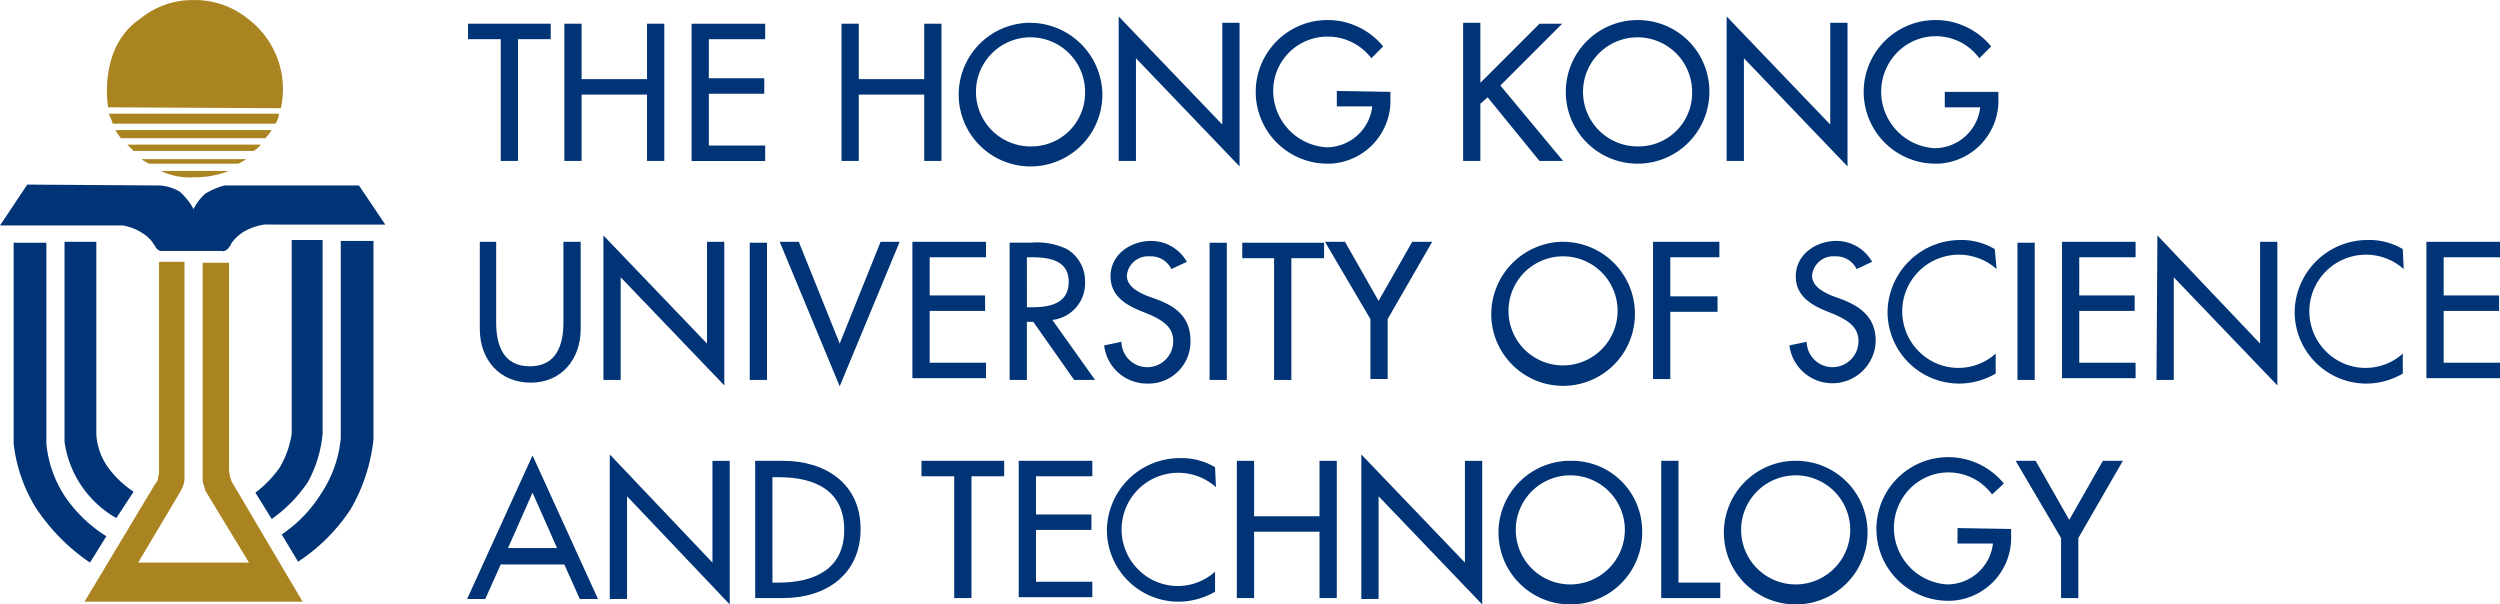
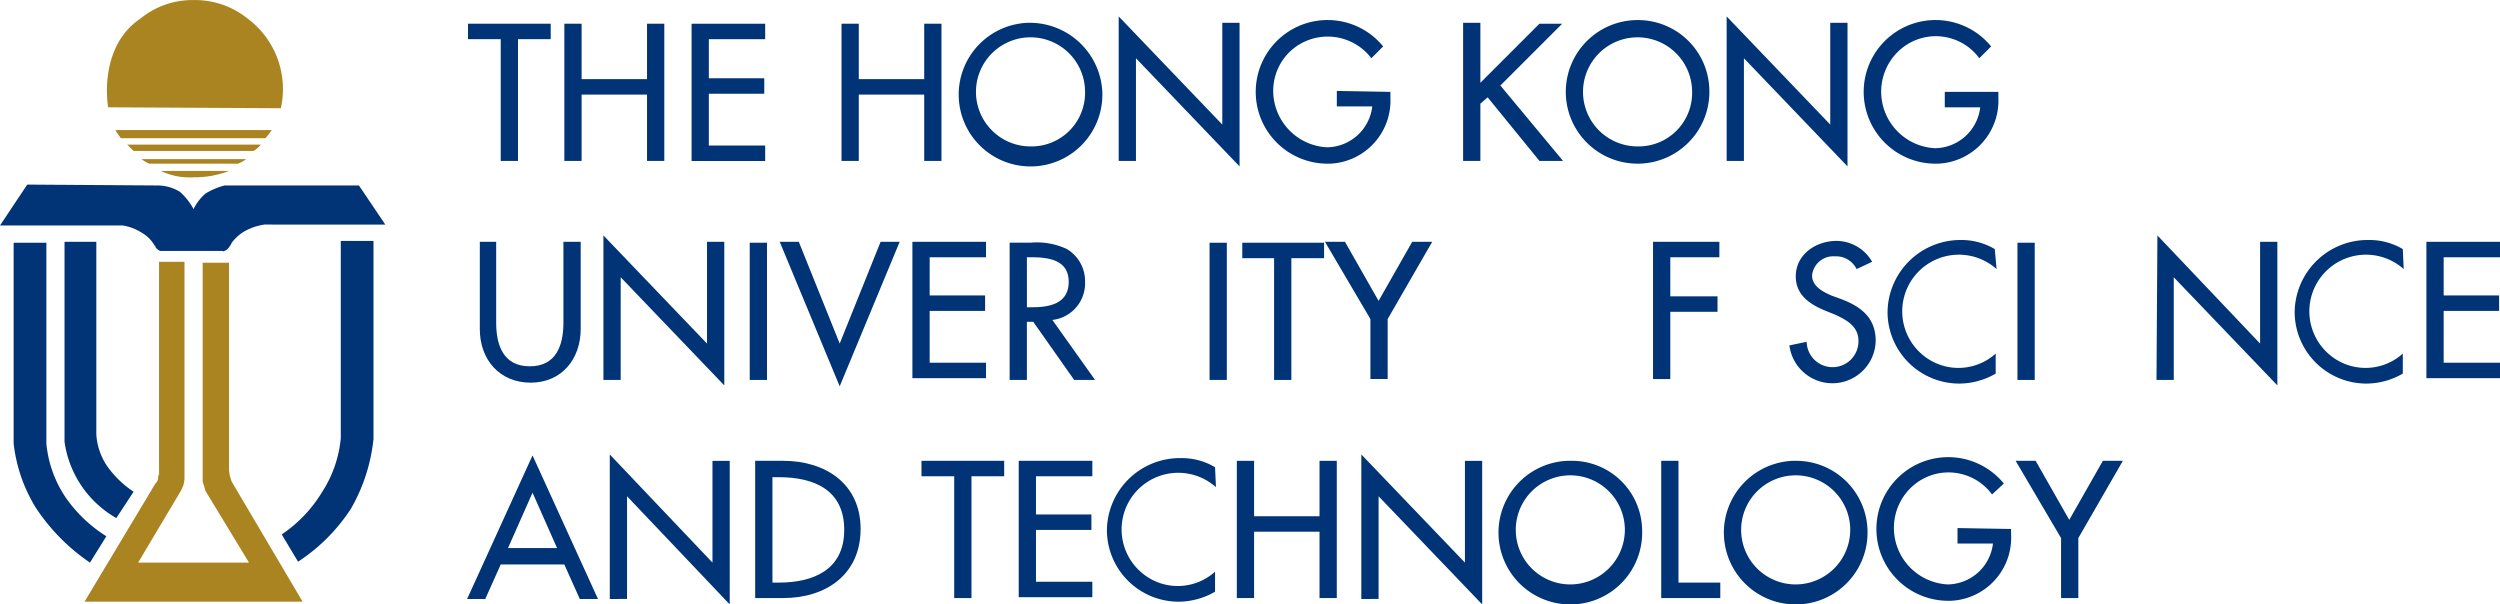
<svg xmlns="http://www.w3.org/2000/svg" width="307.091" height="74.251" viewBox="0 0 307.091 74.251">
  <defs>
    <style>.a{fill:#003477;}.b{fill:#aa8420;}</style>
  </defs>
  <g transform="translate(-479.55 -5649.564)">
    <path class="a" d="M410.64,507.456h-2.121V492.5H404.5v-1.9h10.158v1.9H410.64Z" transform="translate(132.539 5161.876)" />
    <path class="a" d="M425.258,497.409V490.6h2.121v16.856h-2.121v-8.149h-8.037v8.149H415.1V490.6h2.121v6.809Z" transform="translate(133.772 5161.876)" />
    <path class="a" d="M429.1,490.6h9.042v1.9h-6.921v4.8h6.809v1.9h-6.809v6.363h6.921v1.9H429.1Z" transform="translate(135.4 5161.876)" />
    <path class="a" d="M455.758,497.409V490.6h2.121v16.856h-2.121v-8.149h-8.037v8.149H445.6V490.6h2.121v6.809Z" transform="translate(137.319 5161.876)" />
    <path class="a" d="M476.138,498.984a8.825,8.825,0,1,1-9.154-8.484h.335A8.924,8.924,0,0,1,476.138,498.984Zm-2.121,0a6.7,6.7,0,1,0-6.7,6.7h0A6.578,6.578,0,0,0,474.017,498.984Z" transform="translate(138.818 5161.865)" />
    <path class="a" d="M476.1,489.8l12.726,13.284v-12.5h2.121v17.637l-12.726-13.284v12.614H476.1Z" transform="translate(140.866 5161.783)" />
    <path class="a" d="M507.721,499.019v.67a7.755,7.755,0,0,1-7.368,8.149H499.8a8.822,8.822,0,1,1,7.033-14.4l-1.451,1.451a6.746,6.746,0,0,0-9.377-1.34,6.661,6.661,0,0,0-2.679,5.358,6.968,6.968,0,0,0,6.586,6.921,5.668,5.668,0,0,0,5.581-5.023h-4.354v-1.9Z" transform="translate(142.621 5161.829)" />
    <path class="a" d="M523.377,490.612h2.791l-7.591,7.591,7.7,9.265h-2.9l-6.363-7.814-.893.781v7.033H514V490.5h2.121v7.368Z" transform="translate(145.273 5161.864)" />
    <path class="a" d="M542.937,499.019a8.819,8.819,0,1,1-8.819-8.819h0A8.766,8.766,0,0,1,542.937,499.019Zm-2.121,0a6.7,6.7,0,1,0-6.7,6.7h0A6.578,6.578,0,0,0,540.817,499.019Z" transform="translate(146.587 5161.83)" />
    <path class="a" d="M543,489.8l12.726,13.284v-12.5h2.121v17.637l-12.726-13.284v12.614H543Z" transform="translate(148.645 5161.783)" />
    <path class="a" d="M574.621,499.019v.67a7.755,7.755,0,0,1-7.367,8.149H566.7a8.822,8.822,0,1,1,7.033-14.4l-1.451,1.451a6.633,6.633,0,0,0-9.377-1.34,6.875,6.875,0,0,0-2.679,5.47,6.968,6.968,0,0,0,6.586,6.921,5.668,5.668,0,0,0,5.581-5.023h-4.354v-1.9Z" transform="translate(150.401 5161.829)" />
    <path class="a" d="M407.809,514.6v9.935c0,2.791.893,5.358,4.13,5.358s4.13-2.567,4.13-5.358V514.6h2.121v10.716c0,3.684-2.344,6.586-6.14,6.586s-6.251-2.791-6.251-6.586V514.6Z" transform="translate(132.69 5164.667)" />
    <path class="a" d="M419.4,513.9l12.726,13.284v-12.5h2.121v17.637l-12.726-13.284v12.614H419.4Z" transform="translate(134.272 5164.585)" />
    <path class="a" d="M437.621,531.556H435.5V514.7h2.121Z" transform="translate(136.144 5164.679)" />
    <path class="a" d="M446.168,527.1l5.023-12.5h2.344l-7.368,17.749L438.8,514.6h2.344Z" transform="translate(136.528 5164.667)" />
    <path class="a" d="M453.4,514.6h9.042v1.9h-6.921v4.688h6.809v1.9h-6.809v6.363h6.921v1.9H453.4Z" transform="translate(138.226 5164.667)" />
    <path class="a" d="M474.593,531.559h-2.567L467,524.415h-.781v7.144H464.1V514.7h2.567a8.626,8.626,0,0,1,4.465.781,4.584,4.584,0,0,1,2.233,4.019,4.525,4.525,0,0,1-4.019,4.688Zm-8.372-8.93h.67c2.121,0,4.465-.447,4.465-3.126s-2.456-3.014-4.577-3.014h-.558Z" transform="translate(139.47 5164.676)" />
-     <path class="a" d="M482.761,517.961a2.807,2.807,0,0,0-2.679-1.563,2.614,2.614,0,0,0-2.791,2.344c0,1.34,1.34,2.009,2.344,2.456l1.228.447c2.456.893,4.242,2.233,4.242,5.135a5.147,5.147,0,0,1-5.135,5.247h-.223a5.3,5.3,0,0,1-5.247-4.688l2.121-.446a3.182,3.182,0,0,0,6.363-.112c0-1.786-1.451-2.567-2.9-3.237l-1.116-.447c-1.9-.781-3.684-1.9-3.684-4.242,0-2.679,2.456-4.354,5.023-4.354a5.068,5.068,0,0,1,4.354,2.567Z" transform="translate(140.679 5164.655)" />
    <path class="a" d="M488.221,531.556H486.1V514.7h2.121Z" transform="translate(142.028 5164.679)" />
    <path class="a" d="M495.728,531.556h-2.121V516.6H489.7v-1.9h10.047v1.9h-4.019Z" transform="translate(142.447 5164.679)" />
    <path class="a" d="M498.8,514.6h2.456l4.13,7.256,4.13-7.256h2.456l-5.47,9.488v7.368h-2.121v-7.368Z" transform="translate(143.505 5164.667)" />
-     <path class="a" d="M534.738,523.084a8.825,8.825,0,1,1-17.637.67,8.92,8.92,0,0,1,8.484-9.154h.335a8.843,8.843,0,0,1,8.819,8.484Zm-2.121,0a6.7,6.7,0,1,0-6.7,6.7h0A6.717,6.717,0,0,0,532.617,523.084Z" transform="translate(145.633 5164.667)" />
    <path class="a" d="M537.021,516.609V521.3h5.8v1.9h-5.8v8.261H534.9V514.6h8.149v1.9h-6.028Z" transform="translate(147.703 5164.667)" />
    <path class="a" d="M558.161,517.961a2.808,2.808,0,0,0-2.679-1.563,2.614,2.614,0,0,0-2.791,2.344c0,1.34,1.339,2.009,2.344,2.456l1.228.447c2.344.893,4.242,2.233,4.242,5.135a5.322,5.322,0,0,1-10.6.558l2.121-.446a3.182,3.182,0,0,0,6.363-.112c0-1.786-1.451-2.567-2.9-3.237l-1.116-.447c-1.9-.781-3.684-1.9-3.684-4.242,0-2.679,2.456-4.354,5.023-4.354a5.069,5.069,0,0,1,4.354,2.567Z" transform="translate(149.448 5164.655)" />
    <path class="a" d="M574.1,517.972a6.957,6.957,0,0,0-9.265,10.382,6.837,6.837,0,0,0,9.154,0v2.456a8.948,8.948,0,0,1-4.465,1.228,8.814,8.814,0,0,1-8.819-8.707h0a8.957,8.957,0,0,1,8.93-8.93,8.045,8.045,0,0,1,4.242,1.116Z" transform="translate(150.704 5164.644)" />
    <path class="a" d="M577.121,531.556H575V514.7h2.121Z" transform="translate(152.367 5164.679)" />
-     <path class="a" d="M579.9,514.6h9.042v1.9h-6.921v4.688h6.809v1.9h-6.809v6.363h6.921v1.9H579.9Z" transform="translate(152.936 5164.667)" />
    <path class="a" d="M590.412,513.9l12.614,13.284v-12.5h2.121v17.637l-12.726-13.284v12.614H590.3Z" transform="translate(154.146 5164.585)" />
    <path class="a" d="M618.9,517.972a6.957,6.957,0,1,0-9.265,10.382,6.837,6.837,0,0,0,9.154,0v2.456a8.948,8.948,0,0,1-4.465,1.228,8.814,8.814,0,0,1-8.819-8.707h0a8.957,8.957,0,0,1,8.93-8.93h.112a8.045,8.045,0,0,1,4.242,1.116Z" transform="translate(155.913 5164.644)" />
    <path class="a" d="M620,514.6h9.042v1.9h-6.921v4.688h6.809v1.9h-6.809v6.363h6.921v1.9H620Z" transform="translate(157.6 5164.667)" />
    <path class="a" d="M408.53,551.5l-1.9,4.242H404.4l8.037-17.637,8.037,17.637h-2.233l-1.9-4.242Zm3.907-8.819-3.014,6.809h6.028Z" transform="translate(132.528 5167.4)" />
    <path class="a" d="M420.1,538l12.614,13.284v-12.5h2.121v17.637l-12.614-13.284v12.614H420.1Z" transform="translate(134.353 5167.388)" />
    <path class="a" d="M436.1,538.7h3.461c5.135,0,9.488,2.791,9.488,8.372s-4.242,8.484-9.488,8.484H436.1Zm2.121,14.958H439c4.242,0,8.037-1.563,8.037-6.474s-3.684-6.474-8.037-6.474h-.781Z" transform="translate(136.214 5167.47)" />
    <path class="a" d="M460.428,555.556h-2.009V540.6H454.4v-1.9h10.158v1.9H460.54v14.958Z" transform="translate(138.342 5167.47)" />
    <path class="a" d="M465.1,538.7h9.042v1.9h-6.921v4.688h6.809v1.9h-6.809v6.363h6.921v1.9H465.1Z" transform="translate(139.586 5167.47)" />
    <path class="a" d="M488.2,541.972a6.957,6.957,0,0,0-9.265,10.382,6.837,6.837,0,0,0,9.154,0v2.456a8.949,8.949,0,0,1-4.465,1.228,8.814,8.814,0,0,1-8.819-8.707h0a8.957,8.957,0,0,1,8.93-8.93h.112a8.046,8.046,0,0,1,4.242,1.116Z" transform="translate(140.714 5167.435)" />
    <path class="a" d="M499.258,545.509V538.7h2.121v16.856h-2.121v-8.149h-8.037v8.149H489.1V538.7h2.121v6.809Z" transform="translate(142.377 5167.47)" />
    <path class="a" d="M502.8,538l12.726,13.284v-12.5h2.121v17.637l-12.726-13.284v12.614H502.8Z" transform="translate(143.97 5167.388)" />
    <path class="a" d="M535.538,547.184a8.825,8.825,0,1,1-9.154-8.484h.335A8.624,8.624,0,0,1,535.538,547.184Zm-2.121,0a6.7,6.7,0,1,0-6.7,6.7h0A6.717,6.717,0,0,0,533.417,547.184Z" transform="translate(145.725 5167.469)" />
    <path class="a" d="M537.921,553.658h5.135v1.9H535.8V538.7h2.121Z" transform="translate(147.808 5167.47)" />
    <path class="a" d="M560.338,547.184a8.825,8.825,0,1,1-9.154-8.484h.335A8.766,8.766,0,0,1,560.338,547.184Zm-2.121,0a6.7,6.7,0,1,0-6.7,6.7h0A6.717,6.717,0,0,0,558.217,547.184Z" transform="translate(148.609 5167.469)" />
    <path class="a" d="M576.021,547.119v.67a7.754,7.754,0,0,1-7.367,8.149H568.1a8.822,8.822,0,1,1,7.033-14.4l-1.451,1.34a6.633,6.633,0,0,0-9.377-1.34,6.876,6.876,0,0,0-2.679,5.47,6.967,6.967,0,0,0,6.586,6.921,5.668,5.668,0,0,0,5.581-5.023h-4.354v-1.9Z" transform="translate(150.564 5167.423)" />
    <path class="a" d="M574.8,538.7h2.456l4.13,7.256,4.13-7.256h2.456l-5.47,9.488v7.367h-2.121v-7.367Z" transform="translate(152.343 5167.47)" />
-     <path class="b" d="M385.428,501.728a2.34,2.34,0,0,0,.447-1.228H365c.112.446.335.781.447,1.228Z" transform="translate(127.946 5163.027)" />
    <path class="b" d="M384.119,503.3a6.139,6.139,0,0,0,.781-1H365.7a7.829,7.829,0,0,0,.67,1Z" transform="translate(128.027 5163.237)" />
    <path class="b" d="M382.516,504.681a3.01,3.01,0,0,0,.893-.781H367l.781.781Z" transform="translate(128.178 5163.423)" />
    <path class="b" d="M380.433,506.058a4.525,4.525,0,0,0,1-.558H368.6s0,.112.893.558Z" transform="translate(128.364 5163.609)" />
    <path class="b" d="M370.7,506.8a8.109,8.109,0,0,0,4.019.781,11.566,11.566,0,0,0,4.354-.781Z" transform="translate(128.609 5163.76)" />
    <path class="a" d="M372.535,508.412a5.309,5.309,0,0,1,2.567.781,7.82,7.82,0,0,1,1.674,2.121,6.136,6.136,0,0,1,1.451-1.9,8.749,8.749,0,0,1,2.344-1h16.521l3.237,4.8H385.484a7.044,7.044,0,0,0-2.567.893,5.46,5.46,0,0,0-1.451,1.34,2.437,2.437,0,0,1-.335.558,1.113,1.113,0,0,1-.558.446c-.223.112-.223,0-.223,0h-7.7a1.541,1.541,0,0,1-.447-.335c-.223-.223,0-.223-.223-.335a4.2,4.2,0,0,0-1.563-1.563,6.013,6.013,0,0,0-2.344-.893H353l3.349-5.023Z" transform="translate(126.55 5163.935)" />
    <path class="a" d="M360.1,514.6v24.558a12.839,12.839,0,0,0,6.363,9.377l2.121-3.237a12.292,12.292,0,0,1-3.237-3.126,7.8,7.8,0,0,1-1.34-3.907V514.6H360.1Z" transform="translate(127.376 5164.667)" />
-     <path class="a" d="M385.565,514.4v23.777a11.442,11.442,0,0,1-1.451,4.13,13.362,13.362,0,0,1-3.014,3.126l2.009,3.237a17.415,17.415,0,0,0,4.465-4.577,15.227,15.227,0,0,0,1.786-5.916V514.4Z" transform="translate(129.818 5164.644)" />
    <path class="a" d="M354.5,514.6v24.782a19.168,19.168,0,0,0,2.679,7.814,24.315,24.315,0,0,0,6.7,6.809l2.009-3.237a17.17,17.17,0,0,1-5.023-4.8,14.214,14.214,0,0,1-2.344-6.586v-24.67H354.5Z" transform="translate(126.725 5164.667)" />
    <path class="b" d="M371.454,516.8v26.121a.652.652,0,0,0-.112.446.965.965,0,0,1-.335.67L362.3,558.549h26.791l-8.707-14.735-.223-.67-.112-.67V516.912h-3.237v26.568a1.416,1.416,0,0,0,.112.67c.112.335.223.781.223.781l5.358,8.819H368.886l5.247-8.819a5.435,5.435,0,0,0,.335-.781,2.946,2.946,0,0,0,.112-.781V516.8Z" transform="translate(127.632 5164.923)" />
    <path class="a" d="M391.256,514.4v24.335a14.634,14.634,0,0,1-2.344,6.7A16.57,16.57,0,0,1,384,550.568l2.009,3.349a22.364,22.364,0,0,0,6.474-6.474,21.649,21.649,0,0,0,2.791-8.6V514.512h-4.019Z" transform="translate(130.155 5164.644)" />
    <path class="b" d="M364.916,501.173s-1.34-7.368,4.019-10.94A10.044,10.044,0,0,1,375.3,488a10.325,10.325,0,0,1,6.7,2.233,10.822,10.822,0,0,1,4.13,11.051Z" transform="translate(127.919 5161.573)" />
  </g>
</svg>